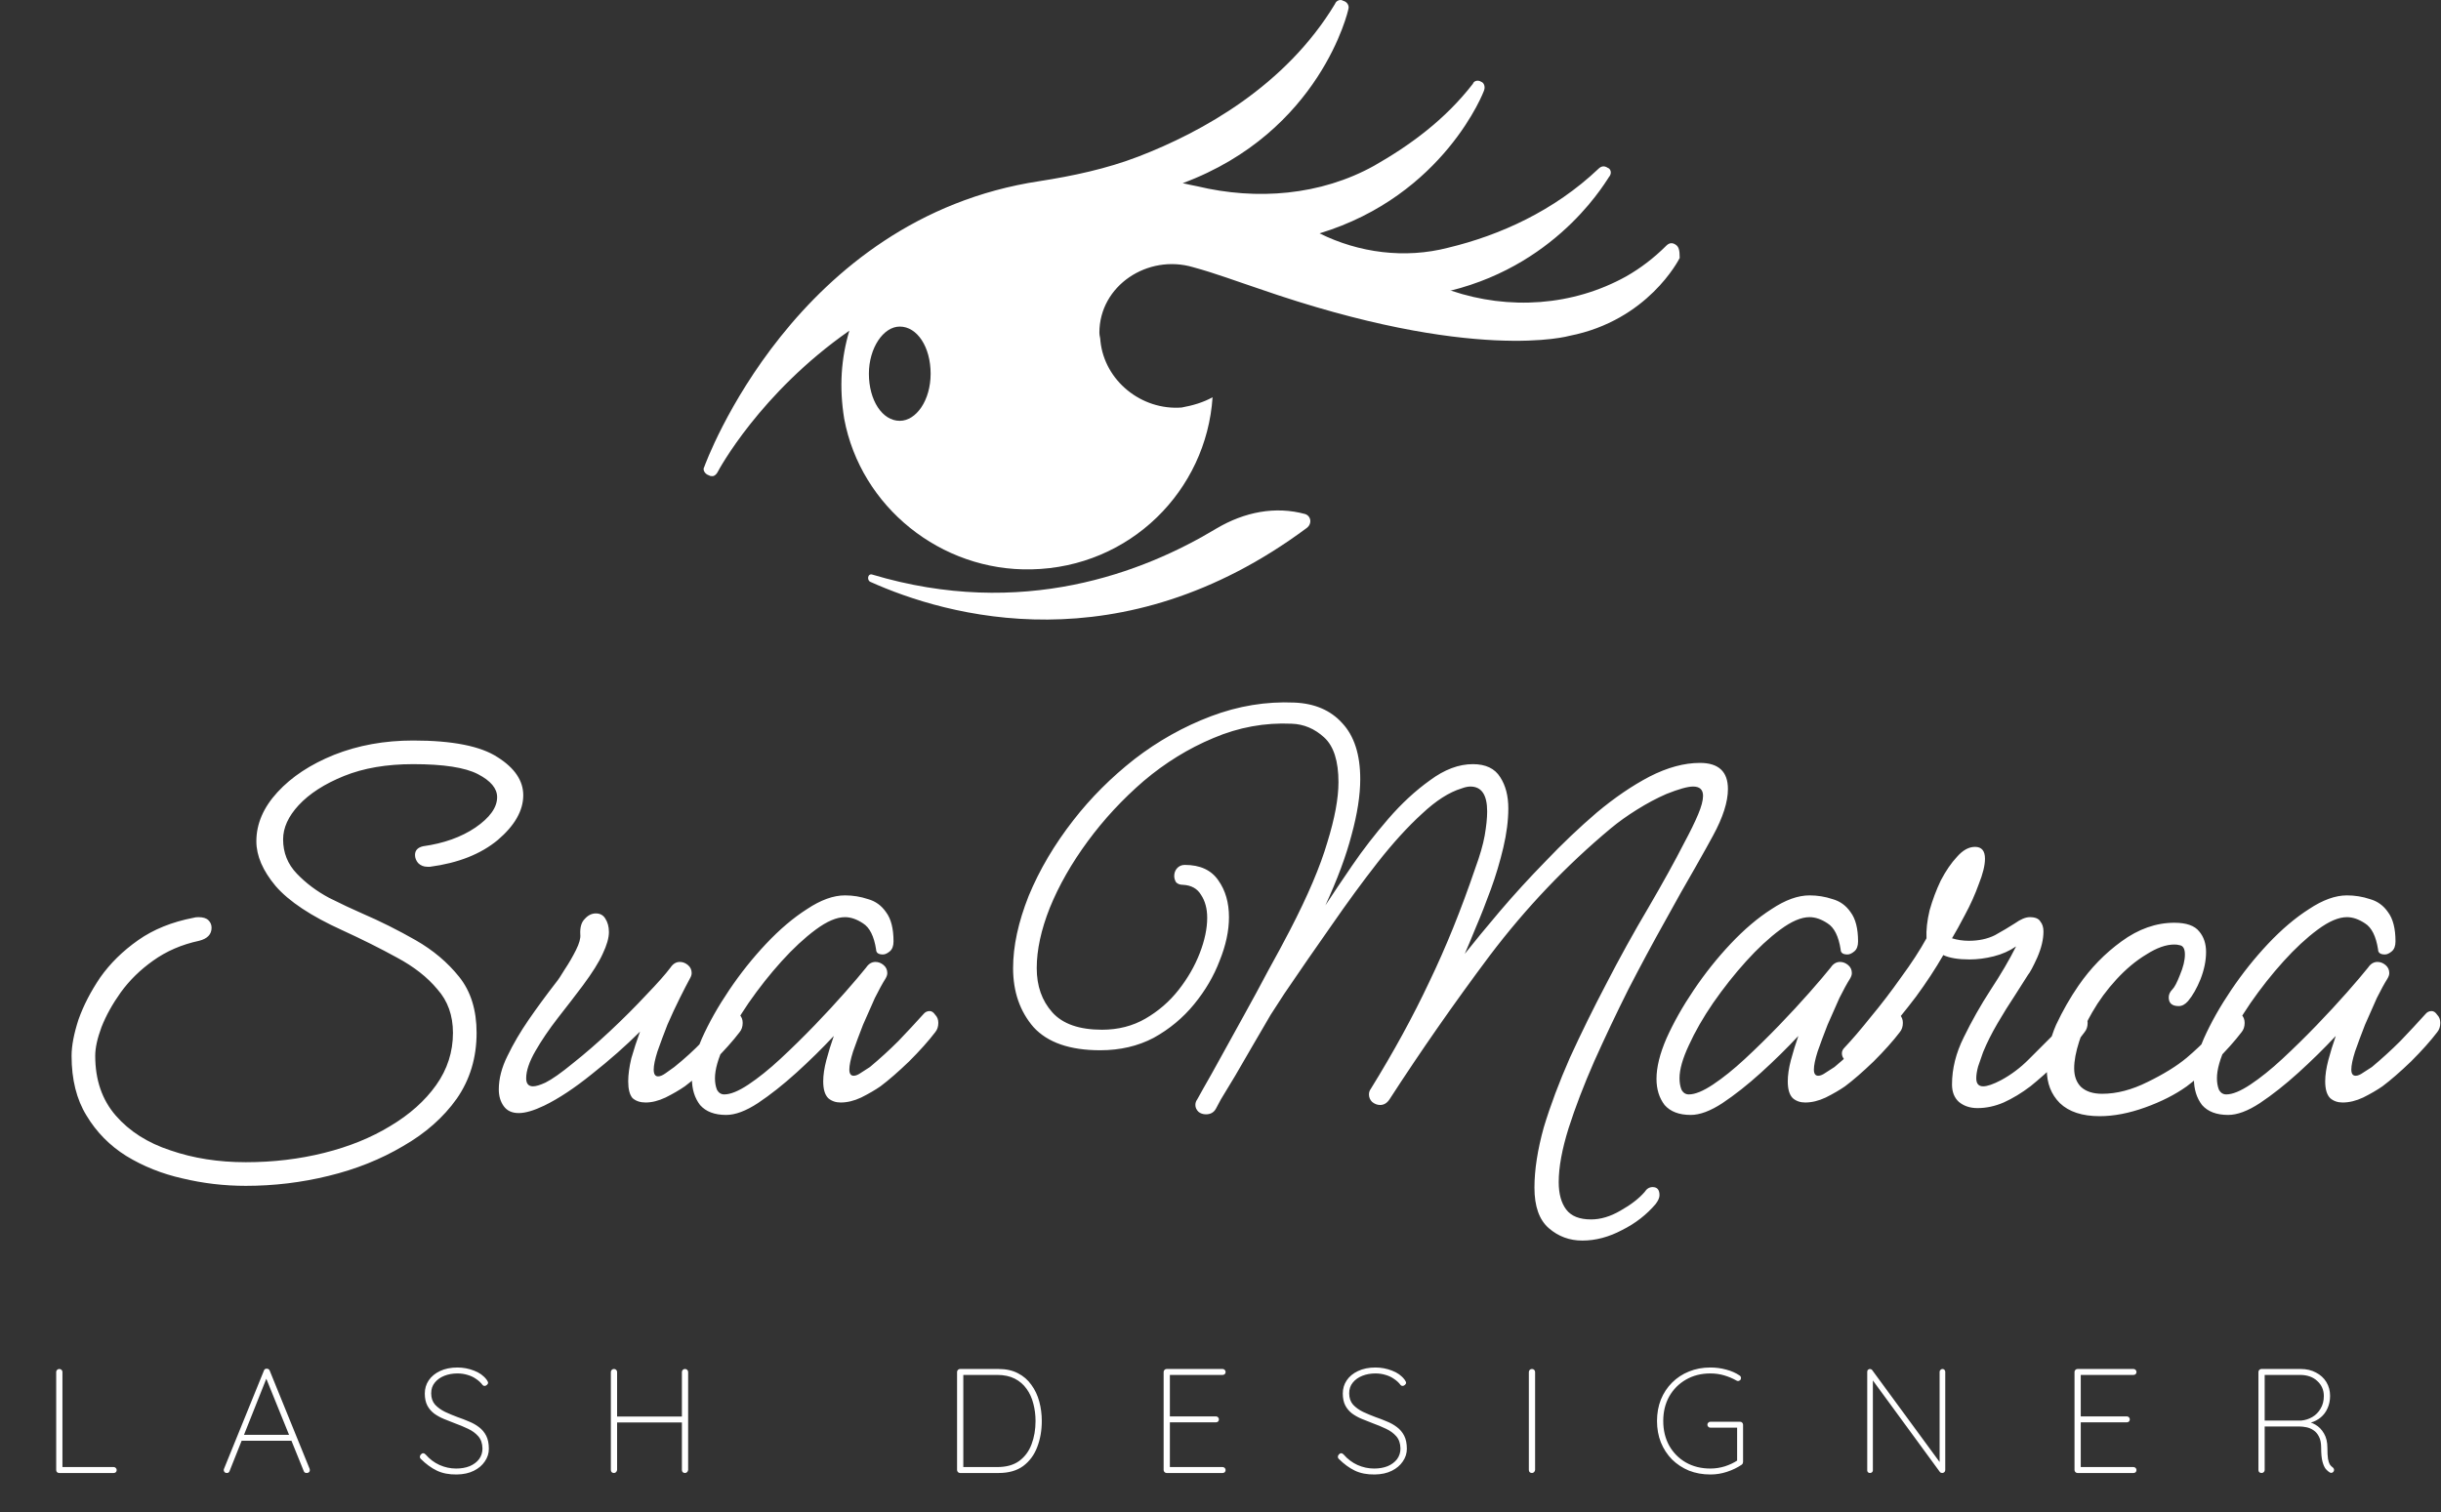
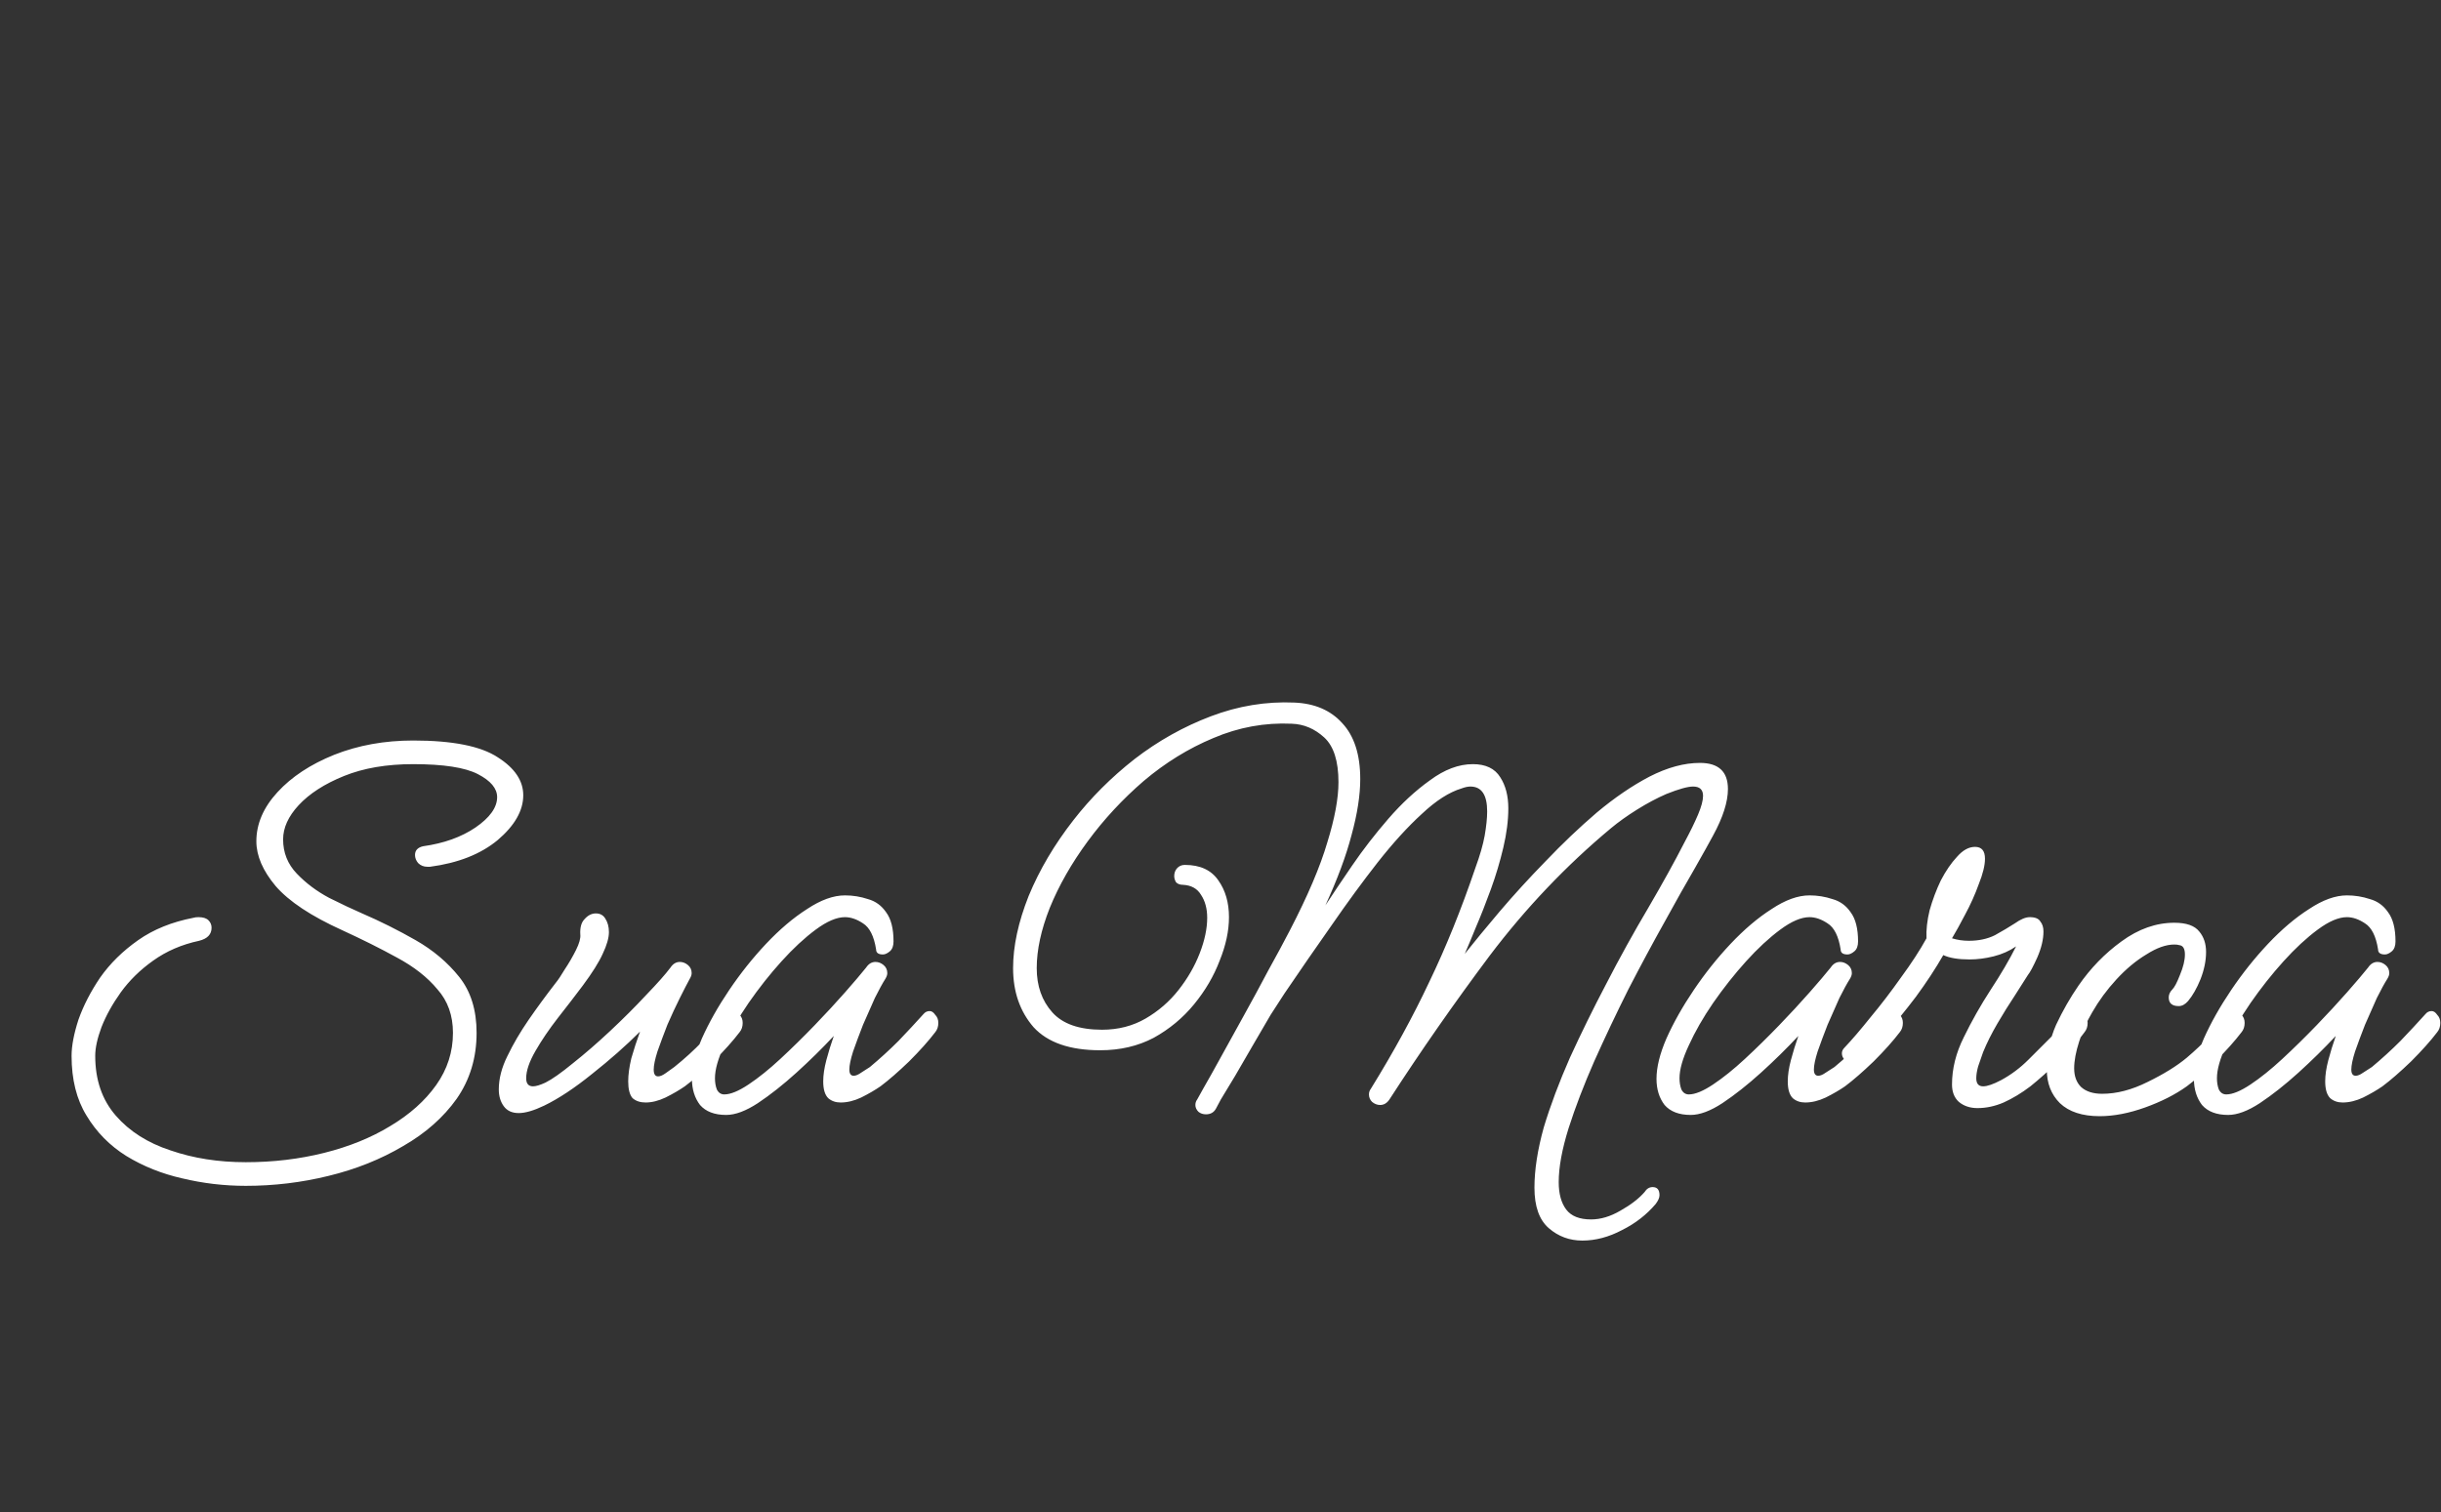
<svg xmlns="http://www.w3.org/2000/svg" width="639" height="396" viewBox="0 0 639 396" fill="none">
  <rect x="0" y="0" width="639" height="396" fill="#333333" stroke="none" />
-   <path d="M29.769 384.155C29.977 384.155 30.158 384.233 30.314 384.389C30.47 384.544 30.547 384.726 30.547 384.933C30.547 385.167 30.47 385.361 30.314 385.517C30.158 385.647 29.977 385.712 29.769 385.712H15.489C15.256 385.712 15.062 385.634 14.906 385.478C14.776 385.323 14.711 385.141 14.711 384.933V359.253C14.711 359.046 14.789 358.864 14.945 358.709C15.1 358.553 15.295 358.475 15.528 358.475C15.762 358.475 15.957 358.553 16.112 358.709C16.268 358.864 16.346 359.046 16.346 359.253V384.856L15.645 384.155H29.769ZM69.942 360.459L60.098 385.206C60.046 385.361 59.955 385.491 59.825 385.595C59.696 385.673 59.553 385.712 59.397 385.712C59.138 385.712 58.943 385.647 58.814 385.517C58.684 385.387 58.606 385.232 58.58 385.05C58.554 384.946 58.567 384.817 58.619 384.661L69.086 358.903C69.164 358.696 69.254 358.566 69.358 358.514C69.488 358.436 69.644 358.397 69.825 358.397C70.033 358.397 70.201 358.449 70.331 358.553C70.461 358.631 70.551 358.747 70.603 358.903L81.07 384.661C81.096 384.739 81.109 384.843 81.109 384.972C81.109 385.206 81.031 385.387 80.875 385.517C80.72 385.647 80.525 385.712 80.292 385.712C80.11 385.712 79.942 385.673 79.786 385.595C79.656 385.491 79.565 385.361 79.513 385.206L69.358 360.148L69.942 360.459ZM62.743 377.268L63.288 375.712H75.895L76.284 377.268H62.743ZM119.567 386.101C117.544 386.127 115.806 385.789 114.354 385.089C112.901 384.389 111.5 383.364 110.151 382.015C110.099 381.963 110.048 381.899 109.996 381.821C109.944 381.717 109.918 381.587 109.918 381.432C109.918 381.224 110.009 381.03 110.19 380.848C110.372 380.64 110.566 380.537 110.774 380.537C111.007 380.537 111.228 380.653 111.435 380.887C112.473 382.08 113.679 382.988 115.054 383.611C116.455 384.233 117.907 384.544 119.412 384.544C120.735 384.544 121.915 384.337 122.953 383.922C123.99 383.481 124.807 382.871 125.404 382.093C126 381.289 126.299 380.355 126.299 379.292C126.273 377.969 125.91 376.905 125.209 376.101C124.509 375.297 123.601 374.635 122.486 374.117C121.396 373.598 120.242 373.118 119.023 372.677C118.063 372.314 117.116 371.938 116.182 371.549C115.249 371.16 114.405 370.693 113.653 370.148C112.901 369.577 112.304 368.877 111.863 368.047C111.422 367.191 111.202 366.14 111.202 364.895C111.202 363.624 111.539 362.483 112.214 361.471C112.914 360.433 113.9 359.616 115.171 359.02C116.468 358.397 117.998 358.086 119.762 358.086C121.241 358.086 122.68 358.358 124.081 358.903C125.482 359.422 126.584 360.213 127.388 361.277C127.648 361.64 127.777 361.912 127.777 362.094C127.777 362.275 127.674 362.457 127.466 362.638C127.285 362.82 127.077 362.911 126.844 362.911C126.636 362.911 126.467 362.833 126.338 362.677C125.871 362.055 125.3 361.523 124.626 361.082C123.977 360.615 123.238 360.265 122.408 360.031C121.578 359.772 120.696 359.642 119.762 359.642C118.491 359.642 117.337 359.85 116.299 360.265C115.261 360.68 114.431 361.277 113.809 362.055C113.186 362.807 112.875 363.741 112.875 364.856C112.875 366.049 113.212 367.035 113.887 367.813C114.587 368.566 115.469 369.201 116.533 369.72C117.596 370.213 118.686 370.667 119.801 371.082C120.787 371.419 121.759 371.795 122.719 372.21C123.705 372.599 124.587 373.092 125.365 373.689C126.169 374.285 126.805 375.038 127.272 375.945C127.738 376.853 127.972 377.995 127.972 379.369C127.972 380.563 127.622 381.665 126.921 382.677C126.247 383.688 125.287 384.505 124.042 385.128C122.797 385.751 121.305 386.075 119.567 386.101ZM160.726 358.475C160.96 358.475 161.154 358.553 161.31 358.709C161.465 358.864 161.543 359.059 161.543 359.292V384.895C161.517 385.128 161.426 385.323 161.271 385.478C161.115 385.634 160.934 385.712 160.726 385.712C160.467 385.712 160.259 385.634 160.103 385.478C159.974 385.323 159.909 385.128 159.909 384.895V359.292C159.909 359.059 159.987 358.864 160.142 358.709C160.298 358.553 160.493 358.475 160.726 358.475ZM179.325 358.475C179.558 358.475 179.753 358.553 179.908 358.709C180.064 358.864 180.142 359.059 180.142 359.292V384.895C180.116 385.128 180.025 385.323 179.869 385.478C179.714 385.634 179.532 385.712 179.325 385.712C179.065 385.712 178.858 385.634 178.702 385.478C178.573 385.323 178.508 385.128 178.508 384.895V359.292C178.508 359.059 178.585 358.864 178.741 358.709C178.897 358.553 179.091 358.475 179.325 358.475ZM160.532 370.926H179.403L179.325 372.482H160.298L160.532 370.926ZM261.434 358.475C263.379 358.475 265.065 358.851 266.492 359.603C267.919 360.33 269.086 361.341 269.994 362.638C270.928 363.909 271.615 365.362 272.056 366.996C272.497 368.63 272.717 370.329 272.717 372.093C272.717 374.584 272.315 376.866 271.511 378.941C270.733 380.991 269.514 382.638 267.854 383.883C266.194 385.102 264.054 385.712 261.434 385.712H251.317C251.11 385.712 250.928 385.634 250.773 385.478C250.617 385.323 250.539 385.141 250.539 384.933V359.253C250.539 359.046 250.617 358.864 250.773 358.709C250.928 358.553 251.11 358.475 251.317 358.475H261.434ZM261.045 384.155C263.431 384.155 265.351 383.624 266.803 382.56C268.282 381.471 269.358 380.018 270.033 378.202C270.733 376.36 271.083 374.324 271.083 372.093C271.083 370.511 270.889 368.994 270.5 367.541C270.137 366.088 269.553 364.804 268.749 363.689C267.945 362.548 266.907 361.653 265.636 361.004C264.365 360.356 262.834 360.031 261.045 360.031H251.94L252.173 359.72V384.505L251.94 384.155H261.045ZM305.391 358.475H320.06C320.267 358.475 320.449 358.553 320.604 358.709C320.76 358.864 320.838 359.046 320.838 359.253C320.838 359.487 320.76 359.681 320.604 359.837C320.449 359.967 320.267 360.031 320.06 360.031H305.858L306.247 359.37V371.432L305.78 370.887H318.309C318.516 370.887 318.698 370.965 318.853 371.121C319.009 371.276 319.087 371.458 319.087 371.665C319.087 371.899 319.009 372.093 318.853 372.249C318.698 372.379 318.516 372.444 318.309 372.444H305.858L306.247 372.016V384.35L306.091 384.155H320.06C320.267 384.155 320.449 384.233 320.604 384.389C320.76 384.544 320.838 384.726 320.838 384.933C320.838 385.167 320.76 385.361 320.604 385.517C320.449 385.647 320.267 385.712 320.06 385.712H305.391C305.183 385.712 305.002 385.634 304.846 385.478C304.69 385.323 304.613 385.141 304.613 384.933V359.253C304.613 359.046 304.69 358.864 304.846 358.709C305.002 358.553 305.183 358.475 305.391 358.475ZM359.879 386.101C357.856 386.127 356.118 385.789 354.665 385.089C353.212 384.389 351.812 383.364 350.463 382.015C350.411 381.963 350.359 381.899 350.307 381.821C350.255 381.717 350.229 381.587 350.229 381.432C350.229 381.224 350.32 381.03 350.502 380.848C350.683 380.64 350.878 380.537 351.085 380.537C351.319 380.537 351.539 380.653 351.747 380.887C352.784 382.08 353.991 382.988 355.365 383.611C356.766 384.233 358.219 384.544 359.723 384.544C361.046 384.544 362.226 384.337 363.264 383.922C364.302 383.481 365.119 382.871 365.715 382.093C366.312 381.289 366.61 380.355 366.61 379.292C366.584 377.969 366.221 376.905 365.521 376.101C364.82 375.297 363.913 374.635 362.797 374.117C361.708 373.598 360.553 373.118 359.334 372.677C358.374 372.314 357.428 371.938 356.494 371.549C355.56 371.16 354.717 370.693 353.965 370.148C353.212 369.577 352.616 368.877 352.175 368.047C351.734 367.191 351.513 366.14 351.513 364.895C351.513 363.624 351.851 362.483 352.525 361.471C353.225 360.433 354.211 359.616 355.482 359.02C356.779 358.397 358.31 358.086 360.073 358.086C361.552 358.086 362.992 358.358 364.392 358.903C365.793 359.422 366.896 360.213 367.7 361.277C367.959 361.64 368.089 361.912 368.089 362.094C368.089 362.275 367.985 362.457 367.778 362.638C367.596 362.82 367.388 362.911 367.155 362.911C366.947 362.911 366.779 362.833 366.649 362.677C366.182 362.055 365.612 361.523 364.937 361.082C364.289 360.615 363.549 360.265 362.719 360.031C361.889 359.772 361.007 359.642 360.073 359.642C358.802 359.642 357.648 359.85 356.611 360.265C355.573 360.68 354.743 361.277 354.12 362.055C353.498 362.807 353.187 363.741 353.187 364.856C353.187 366.049 353.524 367.035 354.198 367.813C354.899 368.566 355.78 369.201 356.844 369.72C357.908 370.213 358.997 370.667 360.112 371.082C361.098 371.419 362.071 371.795 363.031 372.21C364.016 372.599 364.898 373.092 365.676 373.689C366.481 374.285 367.116 375.038 367.583 375.945C368.05 376.853 368.283 377.995 368.283 379.369C368.283 380.563 367.933 381.665 367.233 382.677C366.558 383.688 365.599 384.505 364.354 385.128C363.108 385.751 361.617 386.075 359.879 386.101ZM401.855 384.895C401.829 385.128 401.738 385.323 401.582 385.478C401.427 385.634 401.245 385.712 401.038 385.712C400.778 385.712 400.571 385.634 400.415 385.478C400.285 385.323 400.22 385.128 400.22 384.895V359.292C400.22 359.059 400.298 358.864 400.454 358.709C400.61 358.553 400.804 358.475 401.038 358.475C401.271 358.475 401.466 358.553 401.621 358.709C401.777 358.864 401.855 359.059 401.855 359.292V384.895ZM447.736 386.101C445.713 386.101 443.845 385.764 442.133 385.089C440.447 384.389 438.969 383.416 437.698 382.171C436.452 380.9 435.48 379.408 434.779 377.696C434.105 375.984 433.768 374.117 433.768 372.093C433.768 370.07 434.105 368.202 434.779 366.49C435.48 364.778 436.452 363.3 437.698 362.055C438.969 360.784 440.447 359.811 442.133 359.137C443.845 358.436 445.713 358.086 447.736 358.086C449.163 358.086 450.538 358.268 451.861 358.631C453.183 358.968 454.364 359.487 455.401 360.187C455.531 360.265 455.622 360.369 455.674 360.498C455.726 360.602 455.751 360.719 455.751 360.849C455.751 361.108 455.661 361.302 455.479 361.432C455.298 361.562 455.142 361.627 455.012 361.627C454.908 361.627 454.818 361.614 454.74 361.588C454.662 361.536 454.584 361.497 454.506 361.471C453.547 360.926 452.496 360.485 451.355 360.148C450.213 359.811 449.007 359.642 447.736 359.642C445.324 359.642 443.184 360.187 441.316 361.277C439.474 362.34 438.022 363.806 436.958 365.673C435.921 367.541 435.402 369.681 435.402 372.093C435.402 374.506 435.921 376.659 436.958 378.552C438.022 380.42 439.474 381.886 441.316 382.949C443.184 384.013 445.324 384.544 447.736 384.544C449.033 384.544 450.304 384.35 451.549 383.961C452.82 383.546 453.936 383.014 454.895 382.365L454.74 383.066V373.338L455.285 373.844H447.736C447.529 373.844 447.347 373.766 447.191 373.611C447.036 373.455 446.958 373.274 446.958 373.066C446.958 372.833 447.036 372.651 447.191 372.521C447.347 372.366 447.529 372.288 447.736 372.288H455.518C455.751 372.288 455.933 372.366 456.063 372.521C456.218 372.677 456.296 372.859 456.296 373.066V382.832C456.296 382.936 456.27 383.053 456.218 383.183C456.167 383.312 456.076 383.429 455.946 383.533C454.805 384.311 453.521 384.933 452.094 385.4C450.693 385.867 449.241 386.101 447.736 386.101ZM508.487 358.475C508.72 358.475 508.902 358.553 509.032 358.709C509.161 358.838 509.226 359.007 509.226 359.214V384.856C509.226 385.141 509.135 385.361 508.954 385.517C508.798 385.647 508.617 385.712 508.409 385.712C508.305 385.712 508.189 385.686 508.059 385.634C507.955 385.582 507.864 385.504 507.787 385.4L489.733 360.732L490.277 360.459V385.05C490.277 385.232 490.199 385.387 490.044 385.517C489.914 385.647 489.745 385.712 489.538 385.712C489.305 385.712 489.123 385.647 488.993 385.517C488.864 385.387 488.799 385.232 488.799 385.05V359.253C488.799 358.968 488.877 358.773 489.032 358.67C489.188 358.54 489.343 358.475 489.499 358.475C489.603 358.475 489.707 358.501 489.81 358.553C489.914 358.579 490.005 358.644 490.083 358.747L508.059 383.26L507.748 384.039V359.214C507.748 359.007 507.825 358.838 507.981 358.709C508.137 358.553 508.305 358.475 508.487 358.475ZM543.84 358.475H558.509C558.717 358.475 558.898 358.553 559.054 358.709C559.21 358.864 559.287 359.046 559.287 359.253C559.287 359.487 559.21 359.681 559.054 359.837C558.898 359.967 558.717 360.031 558.509 360.031H544.307L544.696 359.37V371.432L544.229 370.887H556.758C556.966 370.887 557.147 370.965 557.303 371.121C557.459 371.276 557.537 371.458 557.537 371.665C557.537 371.899 557.459 372.093 557.303 372.249C557.147 372.379 556.966 372.444 556.758 372.444H544.307L544.696 372.016V384.35L544.541 384.155H558.509C558.717 384.155 558.898 384.233 559.054 384.389C559.21 384.544 559.287 384.726 559.287 384.933C559.287 385.167 559.21 385.361 559.054 385.517C558.898 385.647 558.717 385.712 558.509 385.712H543.84C543.633 385.712 543.451 385.634 543.296 385.478C543.14 385.323 543.062 385.141 543.062 384.933V359.253C543.062 359.046 543.14 358.864 543.296 358.709C543.451 358.553 543.633 358.475 543.84 358.475ZM592.025 385.712C591.766 385.712 591.558 385.634 591.403 385.478C591.273 385.323 591.208 385.141 591.208 384.933V359.253C591.208 359.046 591.286 358.864 591.442 358.709C591.597 358.553 591.779 358.475 591.986 358.475H602.258C603.789 358.475 605.125 358.786 606.266 359.409C607.433 360.005 608.341 360.836 608.99 361.899C609.638 362.963 609.962 364.169 609.962 365.518C609.962 366.711 609.742 367.787 609.301 368.747C608.886 369.707 608.289 370.511 607.511 371.16C606.759 371.782 605.89 372.236 604.904 372.521L603.114 372.21C604.152 372.21 605.138 372.482 606.071 373.027C607.005 373.546 607.771 374.324 608.367 375.362C608.964 376.373 609.262 377.619 609.262 379.097C609.262 380.368 609.314 381.341 609.418 382.015C609.547 382.664 609.703 383.144 609.885 383.455C610.092 383.766 610.326 384.013 610.585 384.194C610.741 384.298 610.857 384.428 610.935 384.583C611.013 384.739 611.026 384.921 610.974 385.128C610.922 385.284 610.831 385.413 610.702 385.517C610.598 385.595 610.481 385.647 610.352 385.673C610.222 385.699 610.079 385.673 609.924 385.595C609.56 385.387 609.197 385.076 608.834 384.661C608.497 384.246 608.212 383.611 607.978 382.755C607.745 381.899 607.628 380.679 607.628 379.097C607.628 377.878 607.433 376.905 607.044 376.179C606.681 375.453 606.201 374.895 605.605 374.506C605.034 374.117 604.411 373.857 603.737 373.728C603.088 373.598 602.492 373.533 601.947 373.533H592.492L592.842 373.066V384.933C592.842 385.141 592.764 385.323 592.609 385.478C592.453 385.634 592.259 385.712 592.025 385.712ZM592.453 371.977H602.453C603.491 371.873 604.45 371.562 605.332 371.043C606.214 370.524 606.928 369.798 607.472 368.864C608.043 367.93 608.328 366.828 608.328 365.557C608.328 363.974 607.758 362.664 606.616 361.627C605.501 360.563 603.983 360.031 602.064 360.031H592.648L592.842 359.759V372.405L592.453 371.977Z" fill="white" />
  <path d="M64.34 310.518C58.694 310.518 53.156 309.867 47.728 308.564C42.407 307.369 37.521 305.415 33.07 302.701C28.727 299.986 25.252 296.457 22.646 292.114C20.041 287.88 18.738 282.668 18.738 276.479C18.738 273.874 19.335 270.725 20.529 267.033C21.832 263.342 23.732 259.65 26.23 255.958C28.835 252.267 32.147 249.01 36.164 246.187C40.181 243.364 45.013 241.409 50.659 240.323C50.985 240.215 51.419 240.161 51.962 240.161C53.156 240.161 54.025 240.432 54.568 240.975C55.111 241.518 55.382 242.169 55.382 242.929C55.382 244.667 54.296 245.807 52.125 246.349C47.565 247.327 43.547 249.064 40.073 251.561C36.707 253.95 33.884 256.719 31.604 259.867C29.433 262.907 27.75 265.948 26.555 268.988C25.469 271.919 24.927 274.416 24.927 276.479C24.927 282.777 26.718 287.988 30.301 292.114C33.884 296.24 38.661 299.28 44.633 301.235C50.605 303.298 57.174 304.329 64.34 304.329C71.506 304.329 78.346 303.515 84.861 301.886C91.375 300.258 97.13 297.923 102.124 294.883C107.227 291.843 111.245 288.26 114.176 284.134C117.108 280.008 118.574 275.448 118.574 270.453C118.574 265.893 117.216 262.093 114.502 259.053C111.896 255.904 108.367 253.135 103.916 250.747C99.573 248.358 94.795 245.969 89.584 243.581C81.441 239.889 75.632 236.035 72.157 232.017C68.791 228 67.109 224.091 67.109 220.291C67.109 215.731 68.954 211.442 72.646 207.425C76.337 203.408 81.278 200.15 87.466 197.653C93.764 195.156 100.659 193.907 108.15 193.907C118.465 193.907 125.848 195.373 130.3 198.304C134.751 201.127 136.977 204.439 136.977 208.239C136.977 212.257 134.751 216.165 130.3 219.965C125.848 223.657 119.931 225.991 112.548 226.969H111.896C110.919 226.969 110.105 226.643 109.453 225.991C108.91 225.34 108.639 224.634 108.639 223.874C108.639 222.68 109.345 221.92 110.756 221.594C116.185 220.834 120.745 219.205 124.437 216.708C128.237 214.102 130.137 211.442 130.137 208.728C130.137 206.448 128.454 204.439 125.088 202.702C121.722 200.965 116.076 200.096 108.15 200.096C101.201 200.096 95.175 201.127 90.072 203.19C84.969 205.253 81.006 207.805 78.183 210.845C75.469 213.777 74.112 216.762 74.112 219.803C74.112 223.277 75.306 226.263 77.695 228.76C80.083 231.257 82.906 233.375 86.164 235.112C89.421 236.74 92.298 238.098 94.795 239.183C99.573 241.246 104.242 243.581 108.802 246.187C113.362 248.792 117.162 251.995 120.202 255.796C123.242 259.596 124.762 264.482 124.762 270.453C124.762 276.968 123.025 282.723 119.551 287.717C116.076 292.603 111.408 296.729 105.544 300.095C99.681 303.569 93.167 306.175 86.001 307.912C78.943 309.649 71.723 310.518 64.34 310.518ZM135.786 291.463C134.049 291.463 132.746 290.866 131.878 289.671C131.009 288.477 130.575 287.011 130.575 285.274C130.575 282.451 131.335 279.52 132.855 276.479C134.375 273.331 136.221 270.182 138.392 267.033C140.564 263.885 142.952 260.627 145.558 257.261C146.101 256.61 146.861 255.47 147.838 253.841C148.924 252.213 149.901 250.53 150.77 248.792C151.639 247.055 152.019 245.698 151.91 244.721C151.801 242.875 152.181 241.518 153.05 240.649C153.919 239.672 154.896 239.183 155.982 239.183C157.067 239.183 157.882 239.618 158.425 240.486C159.076 241.464 159.402 242.658 159.402 244.069C159.402 245.589 158.859 247.49 157.773 249.77C156.796 251.941 155.059 254.71 152.561 258.076C150.607 260.682 148.436 263.505 146.047 266.545C143.767 269.476 141.812 272.354 140.184 275.176C138.555 277.999 137.741 280.388 137.741 282.343C137.741 283.754 138.338 284.46 139.532 284.46C140.292 284.46 141.378 284.134 142.79 283.483C144.527 282.614 146.915 280.931 149.956 278.434C153.104 275.937 156.362 273.114 159.727 269.965C163.202 266.708 166.351 263.559 169.174 260.519C172.105 257.479 174.222 255.09 175.525 253.353C176.177 252.375 176.991 251.887 177.968 251.887C178.728 251.887 179.434 252.158 180.086 252.701C180.737 253.244 181.063 253.95 181.063 254.818C181.063 255.253 180.9 255.741 180.574 256.284C179.923 257.479 179.054 259.161 177.968 261.333C176.883 263.505 175.797 265.839 174.711 268.336C173.734 270.833 172.865 273.168 172.105 275.339C171.454 277.402 171.128 278.977 171.128 280.062C171.128 281.257 171.508 281.854 172.268 281.854C172.811 281.854 173.462 281.582 174.222 281.04C175.091 280.388 175.851 279.845 176.502 279.411C179.217 277.239 181.714 274.959 183.994 272.571C186.383 270.073 188.554 267.739 190.509 265.567C190.943 265.025 191.486 264.753 192.137 264.753C192.68 264.753 193.169 265.079 193.603 265.73C194.146 266.273 194.418 266.979 194.418 267.848C194.418 268.825 194.146 269.639 193.603 270.291C191.866 272.571 189.586 275.122 186.763 277.945C183.94 280.66 181.443 282.831 179.271 284.46C177.86 285.437 176.177 286.414 174.222 287.391C172.377 288.26 170.639 288.694 169.011 288.694C167.599 288.694 166.459 288.314 165.591 287.554C164.831 286.686 164.451 285.22 164.451 283.157C164.451 281.42 164.722 279.411 165.265 277.131C165.916 274.851 166.676 272.516 167.545 270.128C163.853 273.819 159.673 277.511 155.004 281.202C150.444 284.894 146.264 287.663 142.464 289.509C139.749 290.811 137.524 291.463 135.786 291.463ZM190.094 291.952C187.054 291.952 184.774 291.083 183.254 289.346C181.842 287.5 181.136 285.22 181.136 282.505C181.136 279.465 182.005 275.937 183.742 271.919C185.588 267.793 187.977 263.559 190.908 259.216C193.84 254.873 197.043 250.855 200.517 247.164C204.1 243.364 207.683 240.323 211.266 238.043C214.849 235.655 218.161 234.46 221.201 234.46C223.264 234.46 225.273 234.786 227.227 235.438C229.182 235.98 230.756 237.12 231.95 238.858C233.253 240.595 233.905 243.146 233.905 246.512C233.905 247.707 233.579 248.575 232.927 249.118C232.276 249.661 231.679 249.932 231.136 249.932C229.942 249.932 229.344 249.498 229.344 248.63C228.801 245.155 227.661 242.875 225.924 241.789C224.296 240.704 222.721 240.161 221.201 240.161C219.03 240.161 216.478 241.246 213.547 243.418C210.615 245.589 207.629 248.358 204.589 251.724C201.549 255.09 198.672 258.727 195.957 262.636C193.351 266.436 191.234 270.128 189.605 273.711C187.977 277.185 187.162 280.062 187.162 282.343C187.162 283.428 187.325 284.405 187.651 285.274C188.085 286.143 188.737 286.577 189.605 286.577C191.234 286.577 193.351 285.708 195.957 283.971C198.563 282.234 201.332 280.008 204.263 277.294C207.303 274.471 210.289 271.539 213.221 268.499C216.152 265.459 218.812 262.582 221.201 259.867C223.59 257.153 225.436 254.981 226.739 253.353C227.39 252.375 228.204 251.887 229.182 251.887C229.942 251.887 230.647 252.158 231.299 252.701C231.95 253.244 232.276 253.95 232.276 254.818C232.276 255.253 232.113 255.741 231.787 256.284C231.027 257.479 230.104 259.161 229.019 261.333C228.041 263.505 227.01 265.839 225.924 268.336C224.947 270.833 224.078 273.168 223.318 275.339C222.667 277.402 222.341 278.977 222.341 280.062C222.341 281.148 222.721 281.691 223.481 281.691C224.024 281.691 224.676 281.42 225.436 280.877C226.304 280.334 227.064 279.845 227.716 279.411C230.322 277.239 232.819 274.959 235.207 272.571C237.596 270.073 239.768 267.739 241.722 265.567C242.156 265.025 242.699 264.753 243.351 264.753C243.894 264.753 244.382 265.079 244.817 265.73C245.359 266.273 245.631 266.979 245.631 267.848C245.631 268.825 245.359 269.639 244.817 270.291C243.079 272.571 240.799 275.122 237.976 277.945C235.153 280.66 232.656 282.831 230.484 284.46C229.073 285.437 227.39 286.414 225.436 287.391C223.59 288.26 221.798 288.694 220.061 288.694C218.758 288.694 217.672 288.314 216.804 287.554C215.935 286.686 215.501 285.22 215.501 283.157C215.501 281.528 215.772 279.682 216.315 277.619C216.858 275.557 217.51 273.439 218.27 271.268C215.229 274.525 211.972 277.728 208.498 280.877C205.023 284.025 201.657 286.686 198.4 288.857C195.251 290.92 192.483 291.952 190.094 291.952ZM414.225 324.85C410.859 324.85 407.927 323.764 405.43 321.593C402.933 319.421 401.684 315.893 401.684 311.007C401.684 306.338 402.499 301.072 404.127 295.209C405.864 289.454 408.145 283.374 410.968 276.968C413.899 270.562 417.048 264.156 420.414 257.75C423.997 250.801 427.688 244.124 431.488 237.718C435.289 231.203 438.437 225.503 440.935 220.617C442.455 217.794 443.649 215.351 444.518 213.288C445.386 211.225 445.821 209.596 445.821 208.402C445.821 206.773 444.952 205.959 443.215 205.959C441.803 205.959 439.469 206.611 436.212 207.913C433.714 208.999 431.163 210.356 428.557 211.985C425.951 213.614 423.671 215.242 421.717 216.871C409.99 226.643 399.404 237.772 389.958 250.258C380.62 262.744 371.88 275.285 363.737 287.88C363.085 288.857 362.271 289.346 361.294 289.346C360.534 289.346 359.828 289.074 359.177 288.531C358.634 287.988 358.362 287.337 358.362 286.577C358.362 286.034 358.525 285.546 358.851 285.111C364.823 275.448 369.926 266.11 374.16 257.099C378.503 248.087 382.521 238.152 386.212 227.294C387.406 224.037 388.221 221.214 388.655 218.825C389.089 216.328 389.307 214.211 389.307 212.474C389.307 208.131 387.841 205.959 384.909 205.959C384.258 205.959 383.498 206.122 382.629 206.448C379.372 207.425 375.897 209.651 372.206 213.125C368.514 216.491 364.66 220.725 360.642 225.829C356.734 230.823 352.716 236.306 348.59 242.278C344.465 248.141 340.339 254.113 336.213 260.193C335.344 261.496 334.15 263.342 332.63 265.73C331.218 268.119 329.698 270.725 328.069 273.548C326.441 276.371 324.866 279.085 323.346 281.691C321.826 284.188 320.578 286.251 319.601 287.88C318.732 289.509 318.298 290.323 318.298 290.323C317.755 291.3 316.886 291.789 315.692 291.789C314.932 291.789 314.28 291.572 313.737 291.137C313.195 290.594 312.923 289.997 312.923 289.346C312.923 288.803 313.086 288.314 313.412 287.88C313.412 287.88 313.955 286.903 315.04 284.948C316.235 282.885 317.755 280.171 319.601 276.805C321.446 273.439 323.455 269.802 325.627 265.893C327.798 261.984 329.915 258.076 331.978 254.167C334.15 250.258 336.05 246.729 337.679 243.581C342.347 234.569 345.605 226.914 347.45 220.617C349.405 214.319 350.382 209.054 350.382 204.819C350.382 199.282 349.133 195.373 346.636 193.093C344.139 190.813 341.316 189.618 338.167 189.51C331.11 189.184 324.269 190.433 317.646 193.256C311.132 195.97 305.051 199.716 299.405 204.493C293.868 209.271 288.982 214.537 284.748 220.291C280.513 226.046 277.201 231.855 274.813 237.718C272.533 243.472 271.393 248.738 271.393 253.516C271.393 258.184 272.75 262.039 275.464 265.079C278.179 268.119 282.522 269.639 288.493 269.639C292.728 269.639 296.528 268.662 299.894 266.708C303.26 264.753 306.137 262.256 308.526 259.216C310.914 256.176 312.76 252.973 314.063 249.607C315.366 246.241 316.018 243.146 316.018 240.323C316.018 237.935 315.475 235.926 314.389 234.298C313.412 232.669 311.837 231.8 309.666 231.692C308.906 231.692 308.309 231.475 307.874 231.04C307.549 230.497 307.386 229.954 307.386 229.412C307.386 228.652 307.603 228 308.037 227.457C308.58 226.806 309.286 226.48 310.154 226.48C314.172 226.48 317.103 227.837 318.949 230.552C320.795 233.157 321.718 236.36 321.718 240.161C321.718 243.744 320.903 247.544 319.275 251.561C317.755 255.578 315.529 259.379 312.597 262.962C309.666 266.545 306.137 269.476 302.011 271.756C297.885 273.928 293.216 275.014 288.005 275.014C280.079 275.014 274.27 273.005 270.578 268.988C266.995 264.862 265.204 259.704 265.204 253.516C265.204 247.761 266.561 241.464 269.275 234.623C272.098 227.783 276.007 221.16 281.002 214.754C285.562 208.891 290.882 203.57 296.962 198.793C303.151 194.016 309.829 190.27 316.995 187.555C324.161 184.841 331.435 183.647 338.819 183.972C344.139 184.19 348.319 185.981 351.359 189.347C354.508 192.713 356.082 197.599 356.082 204.005C356.082 208.239 355.322 213.125 353.802 218.663C352.391 224.091 350.11 230.226 346.962 237.066C348.808 234.243 351.142 230.769 353.965 226.643C356.788 222.517 359.937 218.445 363.411 214.428C366.886 210.411 370.523 207.045 374.323 204.33C378.123 201.507 381.869 200.096 385.561 200.096C388.927 200.096 391.315 201.236 392.727 203.516C394.138 205.688 394.844 208.402 394.844 211.659C394.844 214.808 394.41 218.228 393.541 221.92C392.672 225.611 391.587 229.249 390.284 232.832C388.981 236.415 387.678 239.726 386.375 242.766C385.181 245.698 384.203 248.032 383.443 249.77C385.941 246.621 388.981 242.929 392.564 238.695C396.255 234.352 400.273 229.954 404.616 225.503C408.959 220.943 413.41 216.708 417.971 212.799C422.639 208.891 427.254 205.742 431.814 203.353C436.483 200.965 440.88 199.77 445.006 199.77C449.892 199.77 452.335 202.05 452.335 206.611C452.335 209.976 451.032 214.048 448.426 218.825C447.558 220.454 445.983 223.277 443.703 227.294C441.423 231.203 438.763 235.926 435.723 241.464C432.683 246.892 429.534 252.755 426.277 259.053C423.128 265.35 420.142 271.648 417.319 277.945C414.605 284.134 412.379 289.943 410.642 295.372C408.905 300.909 408.036 305.632 408.036 309.541C408.036 312.581 408.687 314.97 409.99 316.707C411.293 318.444 413.465 319.313 416.505 319.313C419.002 319.313 421.554 318.553 424.16 317.033C426.874 315.513 428.991 313.884 430.511 312.147C431.054 311.278 431.76 310.844 432.628 310.844C433.823 310.844 434.42 311.55 434.42 312.961C434.42 313.613 434.094 314.373 433.443 315.241C431.054 318.064 428.123 320.344 424.648 322.081C421.174 323.927 417.699 324.85 414.225 324.85ZM442.591 291.952C439.551 291.952 437.271 291.083 435.751 289.346C434.339 287.5 433.634 285.22 433.634 282.505C433.634 279.465 434.502 275.937 436.239 271.919C438.085 267.793 440.474 263.559 443.406 259.216C446.337 254.873 449.54 250.855 453.015 247.164C456.598 243.364 460.181 240.323 463.764 238.043C467.347 235.655 470.658 234.46 473.698 234.46C475.761 234.46 477.77 234.786 479.724 235.438C481.679 235.98 483.253 237.12 484.447 238.858C485.75 240.595 486.402 243.146 486.402 246.512C486.402 247.707 486.076 248.575 485.425 249.118C484.773 249.661 484.176 249.932 483.633 249.932C482.439 249.932 481.842 249.498 481.842 248.63C481.299 245.155 480.159 242.875 478.421 241.789C476.793 240.704 475.218 240.161 473.698 240.161C471.527 240.161 468.975 241.246 466.044 243.418C463.112 245.589 460.126 248.358 457.086 251.724C454.046 255.09 451.169 258.727 448.454 262.636C445.849 266.436 443.731 270.128 442.103 273.711C440.474 277.185 439.66 280.062 439.66 282.343C439.66 283.428 439.823 284.405 440.148 285.274C440.583 286.143 441.234 286.577 442.103 286.577C443.731 286.577 445.849 285.708 448.454 283.971C451.06 282.234 453.829 280.008 456.76 277.294C459.801 274.471 462.786 271.539 465.718 268.499C468.65 265.459 471.31 262.582 473.698 259.867C476.087 257.153 477.933 254.981 479.236 253.353C479.887 252.375 480.702 251.887 481.679 251.887C482.439 251.887 483.144 252.158 483.796 252.701C484.447 253.244 484.773 253.95 484.773 254.818C484.773 255.253 484.61 255.741 484.285 256.284C483.524 257.479 482.602 259.161 481.516 261.333C480.539 263.505 479.507 265.839 478.421 268.336C477.444 270.833 476.576 273.168 475.816 275.339C475.164 277.402 474.838 278.977 474.838 280.062C474.838 281.148 475.218 281.691 475.978 281.691C476.521 281.691 477.173 281.42 477.933 280.877C478.801 280.334 479.561 279.845 480.213 279.411C482.819 277.239 485.316 274.959 487.705 272.571C490.093 270.073 492.265 267.739 494.219 265.567C494.654 265.025 495.196 264.753 495.848 264.753C496.391 264.753 496.879 265.079 497.314 265.73C497.857 266.273 498.128 266.979 498.128 267.848C498.128 268.825 497.857 269.639 497.314 270.291C495.576 272.571 493.296 275.122 490.473 277.945C487.65 280.66 485.153 282.831 482.982 284.46C481.57 285.437 479.887 286.414 477.933 287.391C476.087 288.26 474.295 288.694 472.558 288.694C471.255 288.694 470.17 288.314 469.301 287.554C468.432 286.686 467.998 285.22 467.998 283.157C467.998 281.528 468.27 279.682 468.812 277.619C469.355 275.557 470.007 273.439 470.767 271.268C467.727 274.525 464.469 277.728 460.995 280.877C457.52 284.025 454.155 286.686 450.897 288.857C447.749 290.92 444.98 291.952 442.591 291.952ZM517.669 290.16C515.715 290.16 514.086 289.617 512.783 288.531C511.589 287.446 510.992 285.926 510.992 283.971C510.992 279.845 512.023 275.719 514.086 271.593C516.149 267.359 518.484 263.233 521.089 259.216C523.804 255.09 526.03 251.29 527.767 247.815C526.03 249.01 524.075 249.878 521.904 250.421C519.732 250.964 517.615 251.235 515.552 251.235C512.62 251.235 510.34 250.855 508.712 250.095C506.649 253.678 504.26 257.316 501.546 261.007C498.831 264.59 496.171 267.848 493.565 270.779C491.068 273.711 488.951 275.937 487.214 277.457C486.454 278.108 485.693 278.434 484.933 278.434C484.173 278.434 483.522 278.162 482.979 277.619C482.436 277.077 482.165 276.479 482.165 275.828C482.165 275.285 482.382 274.796 482.816 274.362C484.771 272.299 487.051 269.639 489.657 266.382C492.371 263.125 495.031 259.65 497.637 255.958C500.351 252.267 502.577 248.847 504.314 245.698C504.206 243.526 504.477 241.084 505.129 238.369C505.889 235.655 506.866 233.049 508.06 230.552C509.363 228.054 510.775 225.991 512.295 224.363C513.815 222.626 515.389 221.757 517.018 221.757C518.755 221.757 519.624 222.788 519.624 224.851C519.624 226.589 519.081 228.814 517.995 231.529C517.018 234.243 515.823 236.903 514.412 239.509C513.109 242.006 511.969 244.069 510.992 245.698C512.403 246.132 513.869 246.349 515.389 246.349C517.995 246.349 520.275 245.861 522.229 244.884C524.184 243.798 525.921 242.766 527.441 241.789C528.961 240.704 530.264 240.161 531.35 240.161C532.761 240.161 533.684 240.541 534.119 241.301C534.661 241.952 534.933 242.821 534.933 243.907C534.933 245.969 534.39 248.25 533.304 250.747C532.218 253.135 531.404 254.656 530.861 255.307C530.101 256.501 528.961 258.293 527.441 260.682C525.921 262.962 524.401 265.405 522.881 268.01C521.361 270.616 520.112 273.114 519.135 275.502C518.701 276.697 518.266 277.945 517.832 279.248C517.506 280.442 517.343 281.474 517.343 282.343C517.343 283.754 517.941 284.46 519.135 284.46C520.221 284.46 521.795 283.917 523.858 282.831C526.464 281.42 528.853 279.628 531.024 277.457C533.304 275.176 535.259 273.222 536.887 271.593C536.996 271.485 537.484 270.942 538.353 269.965C539.33 268.988 540.253 268.01 541.122 267.033C542.099 266.056 542.587 265.567 542.587 265.567C543.022 265.025 543.565 264.753 544.216 264.753C544.759 264.753 545.248 265.079 545.682 265.73C546.225 266.273 546.496 266.979 546.496 267.848C546.496 268.825 546.225 269.639 545.682 270.291C544.053 272.571 541.827 275.068 539.004 277.782C536.181 280.497 533.684 282.723 531.513 284.46C529.233 286.197 526.898 287.608 524.51 288.694C522.229 289.671 519.949 290.16 517.669 290.16ZM549.649 292.277C545.089 292.277 541.614 291.137 539.226 288.857C536.946 286.577 535.806 283.645 535.806 280.062C535.806 275.937 536.62 272.028 538.249 268.336C539.986 264.645 541.94 261.224 544.112 258.076C547.26 253.516 551.006 249.661 555.349 246.512C559.801 243.255 564.415 241.626 569.193 241.626C572.342 241.626 574.513 242.386 575.707 243.907C576.902 245.318 577.499 247.11 577.499 249.281C577.499 251.561 577.01 253.95 576.033 256.447C575.056 258.836 573.97 260.736 572.776 262.147C572.016 263.016 571.201 263.45 570.333 263.45C568.596 263.45 567.727 262.69 567.727 261.17C567.727 260.41 568.053 259.704 568.704 259.053C569.247 258.51 569.899 257.261 570.659 255.307C571.527 253.244 571.962 251.453 571.962 249.932C571.962 248.412 571.473 247.598 570.496 247.49C570.17 247.381 569.736 247.327 569.193 247.327C567.021 247.327 564.578 248.195 561.864 249.932C559.15 251.561 556.544 253.733 554.046 256.447C551.549 259.161 549.432 262.039 547.695 265.079C546.283 267.468 545.143 270.019 544.275 272.734C543.406 275.448 542.972 277.782 542.972 279.737C542.972 281.8 543.569 283.428 544.763 284.623C546.066 285.817 547.912 286.414 550.301 286.414C554.101 286.414 558.064 285.383 562.19 283.32C566.424 281.257 569.844 279.14 572.45 276.968C574.622 275.122 576.63 273.222 578.476 271.268C580.322 269.205 582.059 267.305 583.688 265.567C584.122 265.025 584.665 264.753 585.316 264.753C585.859 264.753 586.348 265.079 586.782 265.73C587.325 266.273 587.597 266.979 587.597 267.848C587.597 268.825 587.325 269.639 586.782 270.291C585.045 272.571 582.765 275.122 579.942 277.945C577.119 280.66 574.622 282.831 572.45 284.46C569.41 286.631 565.773 288.477 561.538 289.997C557.304 291.517 553.341 292.277 549.649 292.277ZM583.278 291.952C580.238 291.952 577.958 291.083 576.438 289.346C575.026 287.5 574.321 285.22 574.321 282.505C574.321 279.465 575.189 275.937 576.926 271.919C578.772 267.793 581.161 263.559 584.092 259.216C587.024 254.873 590.227 250.855 593.701 247.164C597.284 243.364 600.867 240.323 604.45 238.043C608.033 235.655 611.345 234.46 614.385 234.46C616.448 234.46 618.457 234.786 620.411 235.438C622.366 235.98 623.94 237.12 625.134 238.858C626.437 240.595 627.089 243.146 627.089 246.512C627.089 247.707 626.763 248.575 626.111 249.118C625.46 249.661 624.863 249.932 624.32 249.932C623.126 249.932 622.528 249.498 622.528 248.63C621.986 245.155 620.845 242.875 619.108 241.789C617.48 240.704 615.905 240.161 614.385 240.161C612.214 240.161 609.662 241.246 606.731 243.418C603.799 245.589 600.813 248.358 597.773 251.724C594.733 255.09 591.856 258.727 589.141 262.636C586.535 266.436 584.418 270.128 582.789 273.711C581.161 277.185 580.347 280.062 580.347 282.343C580.347 283.428 580.509 284.405 580.835 285.274C581.269 286.143 581.921 286.577 582.789 286.577C584.418 286.577 586.535 285.708 589.141 283.971C591.747 282.234 594.516 280.008 597.447 277.294C600.487 274.471 603.473 271.539 606.405 268.499C609.336 265.459 611.997 262.582 614.385 259.867C616.774 257.153 618.62 254.981 619.923 253.353C620.574 252.375 621.388 251.887 622.366 251.887C623.126 251.887 623.831 252.158 624.483 252.701C625.134 253.244 625.46 253.95 625.46 254.818C625.46 255.253 625.297 255.741 624.971 256.284C624.211 257.479 623.288 259.161 622.203 261.333C621.225 263.505 620.194 265.839 619.108 268.336C618.131 270.833 617.262 273.168 616.502 275.339C615.851 277.402 615.525 278.977 615.525 280.062C615.525 281.148 615.905 281.691 616.665 281.691C617.208 281.691 617.86 281.42 618.62 280.877C619.488 280.334 620.248 279.845 620.9 279.411C623.506 277.239 626.003 274.959 628.392 272.571C630.78 270.073 632.952 267.739 634.906 265.567C635.34 265.025 635.883 264.753 636.535 264.753C637.078 264.753 637.566 265.079 638.001 265.73C638.543 266.273 638.815 266.979 638.815 267.848C638.815 268.825 638.543 269.639 638.001 270.291C636.263 272.571 633.983 275.122 631.16 277.945C628.337 280.66 625.84 282.831 623.668 284.46C622.257 285.437 620.574 286.414 618.62 287.391C616.774 288.26 614.982 288.694 613.245 288.694C611.942 288.694 610.856 288.314 609.988 287.554C609.119 286.686 608.685 285.22 608.685 283.157C608.685 281.528 608.956 279.682 609.499 277.619C610.042 275.557 610.694 273.439 611.454 271.268C608.413 274.525 605.156 277.728 601.682 280.877C598.207 284.025 594.841 286.686 591.584 288.857C588.435 290.92 585.667 291.952 583.278 291.952Z" fill="white" />
-   <path d="M341.659 134.605C333.848 132.46 325.767 134.069 318.494 138.361C299.37 149.895 267.586 162.234 228.261 150.432C227.183 150.163 226.914 151.773 227.722 152.309C247.924 161.429 293.444 174.305 341.928 138.361C343.544 137.288 343.275 135.142 341.659 134.605Z" fill="white" />
-   <path d="M438.632 64.057C437.824 63.521 437.016 63.521 436.208 64.325C432.976 67.544 429.474 70.227 425.703 72.373C411.697 80.151 394.997 81.225 379.913 76.128H379.643C409.003 68.885 421.124 46.085 421.393 46.085C421.932 45.28 421.663 44.207 420.855 43.939C420.047 43.403 419.239 43.403 418.431 44.207C406.848 55.205 392.572 61.643 379.105 64.862C367.792 67.812 355.671 66.203 345.435 61.106C378.027 51.182 388.532 23.821 388.532 23.553C388.802 22.748 388.532 21.675 387.724 21.407C386.916 20.87 385.839 21.139 385.569 21.943C378.297 31.332 369.139 38.038 359.711 43.403C345.705 51.182 329.005 52.523 313.382 48.767C312.035 48.499 310.689 48.231 309.611 47.963C345.705 34.551 352.977 2.63 352.977 2.362C353.247 1.557 352.708 0.484 351.631 0.216C350.823 -0.321 349.745 0.216 349.476 1.021C336.547 22.48 314.729 34.551 298.029 40.989C289.679 44.207 280.79 46.085 272.171 47.426C208.065 57.083 184.631 121.461 184.361 122.265C183.823 123.07 184.631 124.143 185.439 124.411C185.977 124.679 185.977 124.679 186.516 124.679C187.055 124.679 187.594 124.143 187.863 123.606C188.132 123.07 198.906 102.952 222.34 86.589C220.186 93.832 219.647 101.342 220.994 109.658C225.303 132.727 246.313 149.626 270.016 149.089C295.874 148.553 315.806 128.435 317.423 104.025C314.998 105.366 312.305 106.171 309.342 106.707C298.837 107.512 289.14 99.733 288.063 89.272C288.063 88.467 287.794 87.93 287.794 87.126C287.794 74.787 300.453 66.471 312.305 69.958C318.231 71.568 323.887 73.714 329.543 75.591C385.839 95.173 410.889 87.93 410.889 87.93C431.36 83.907 439.44 68.081 439.71 67.544C439.71 65.398 439.44 64.594 438.632 64.057ZM235.539 110.194C230.96 110.194 227.458 104.83 227.458 97.855C227.458 91.149 231.229 85.516 235.539 85.516C240.118 85.516 243.619 90.881 243.619 97.855C243.619 104.83 239.848 110.194 235.539 110.194Z" fill="white" />
</svg>